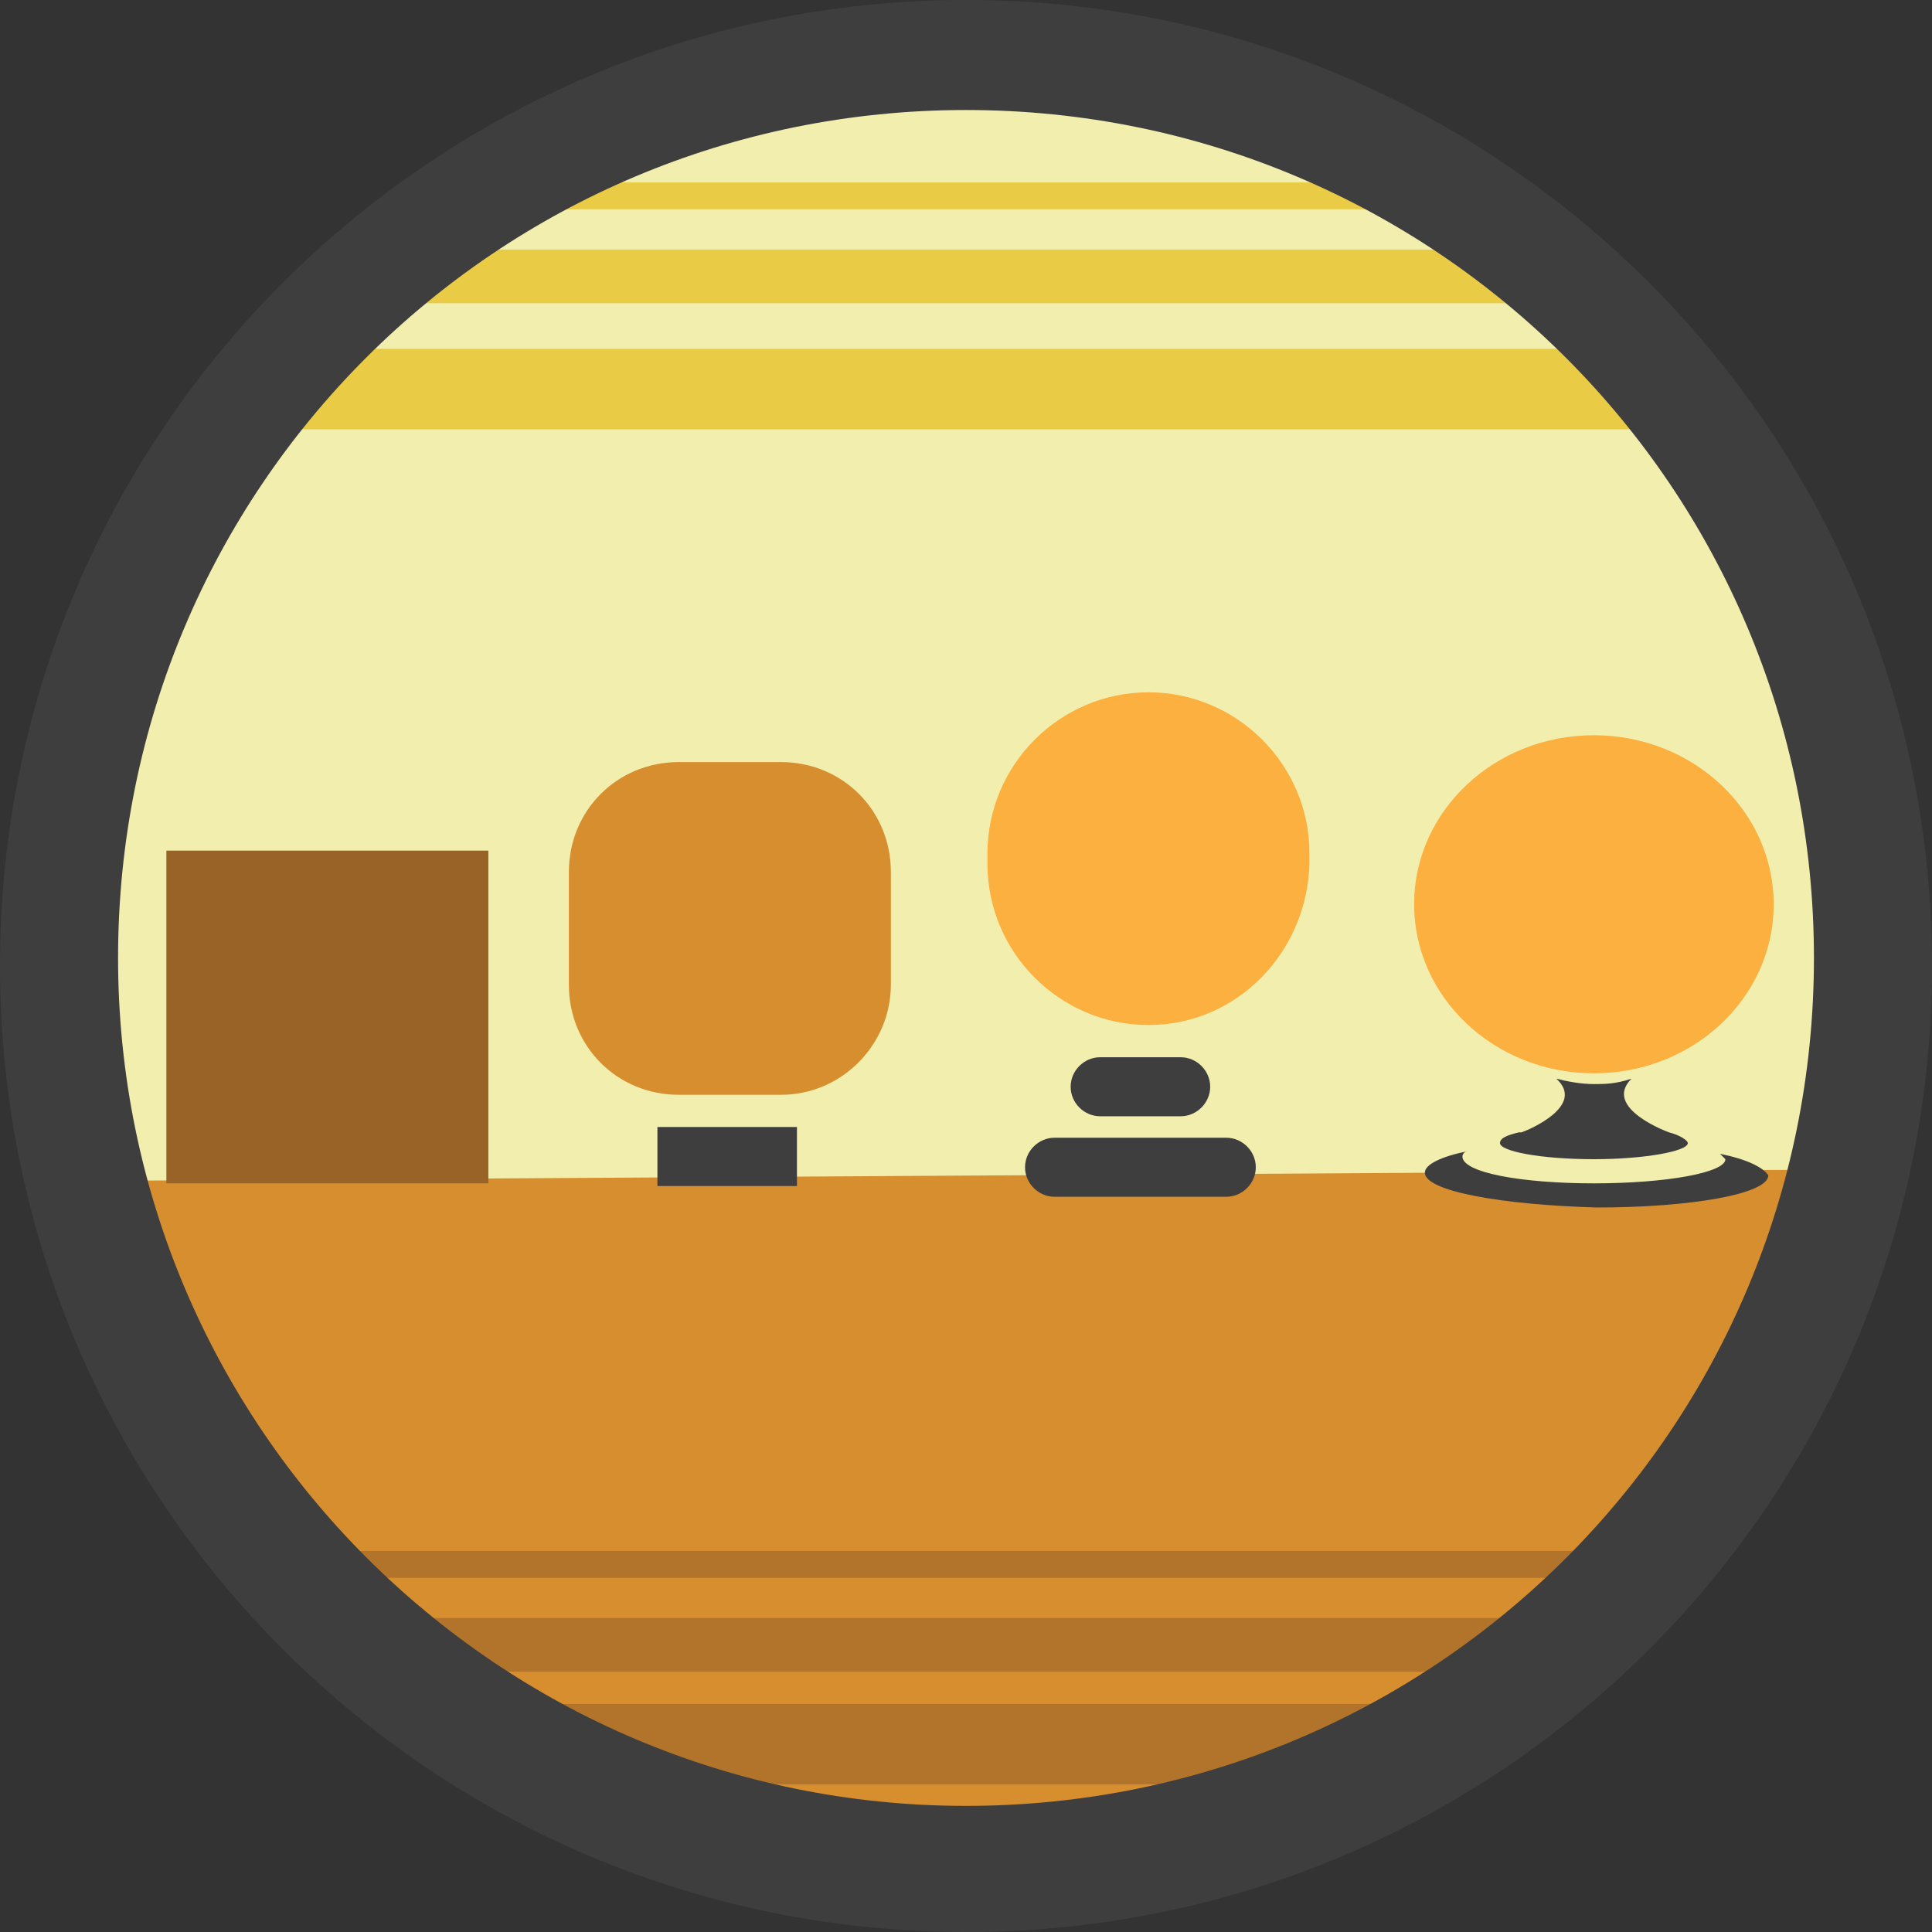
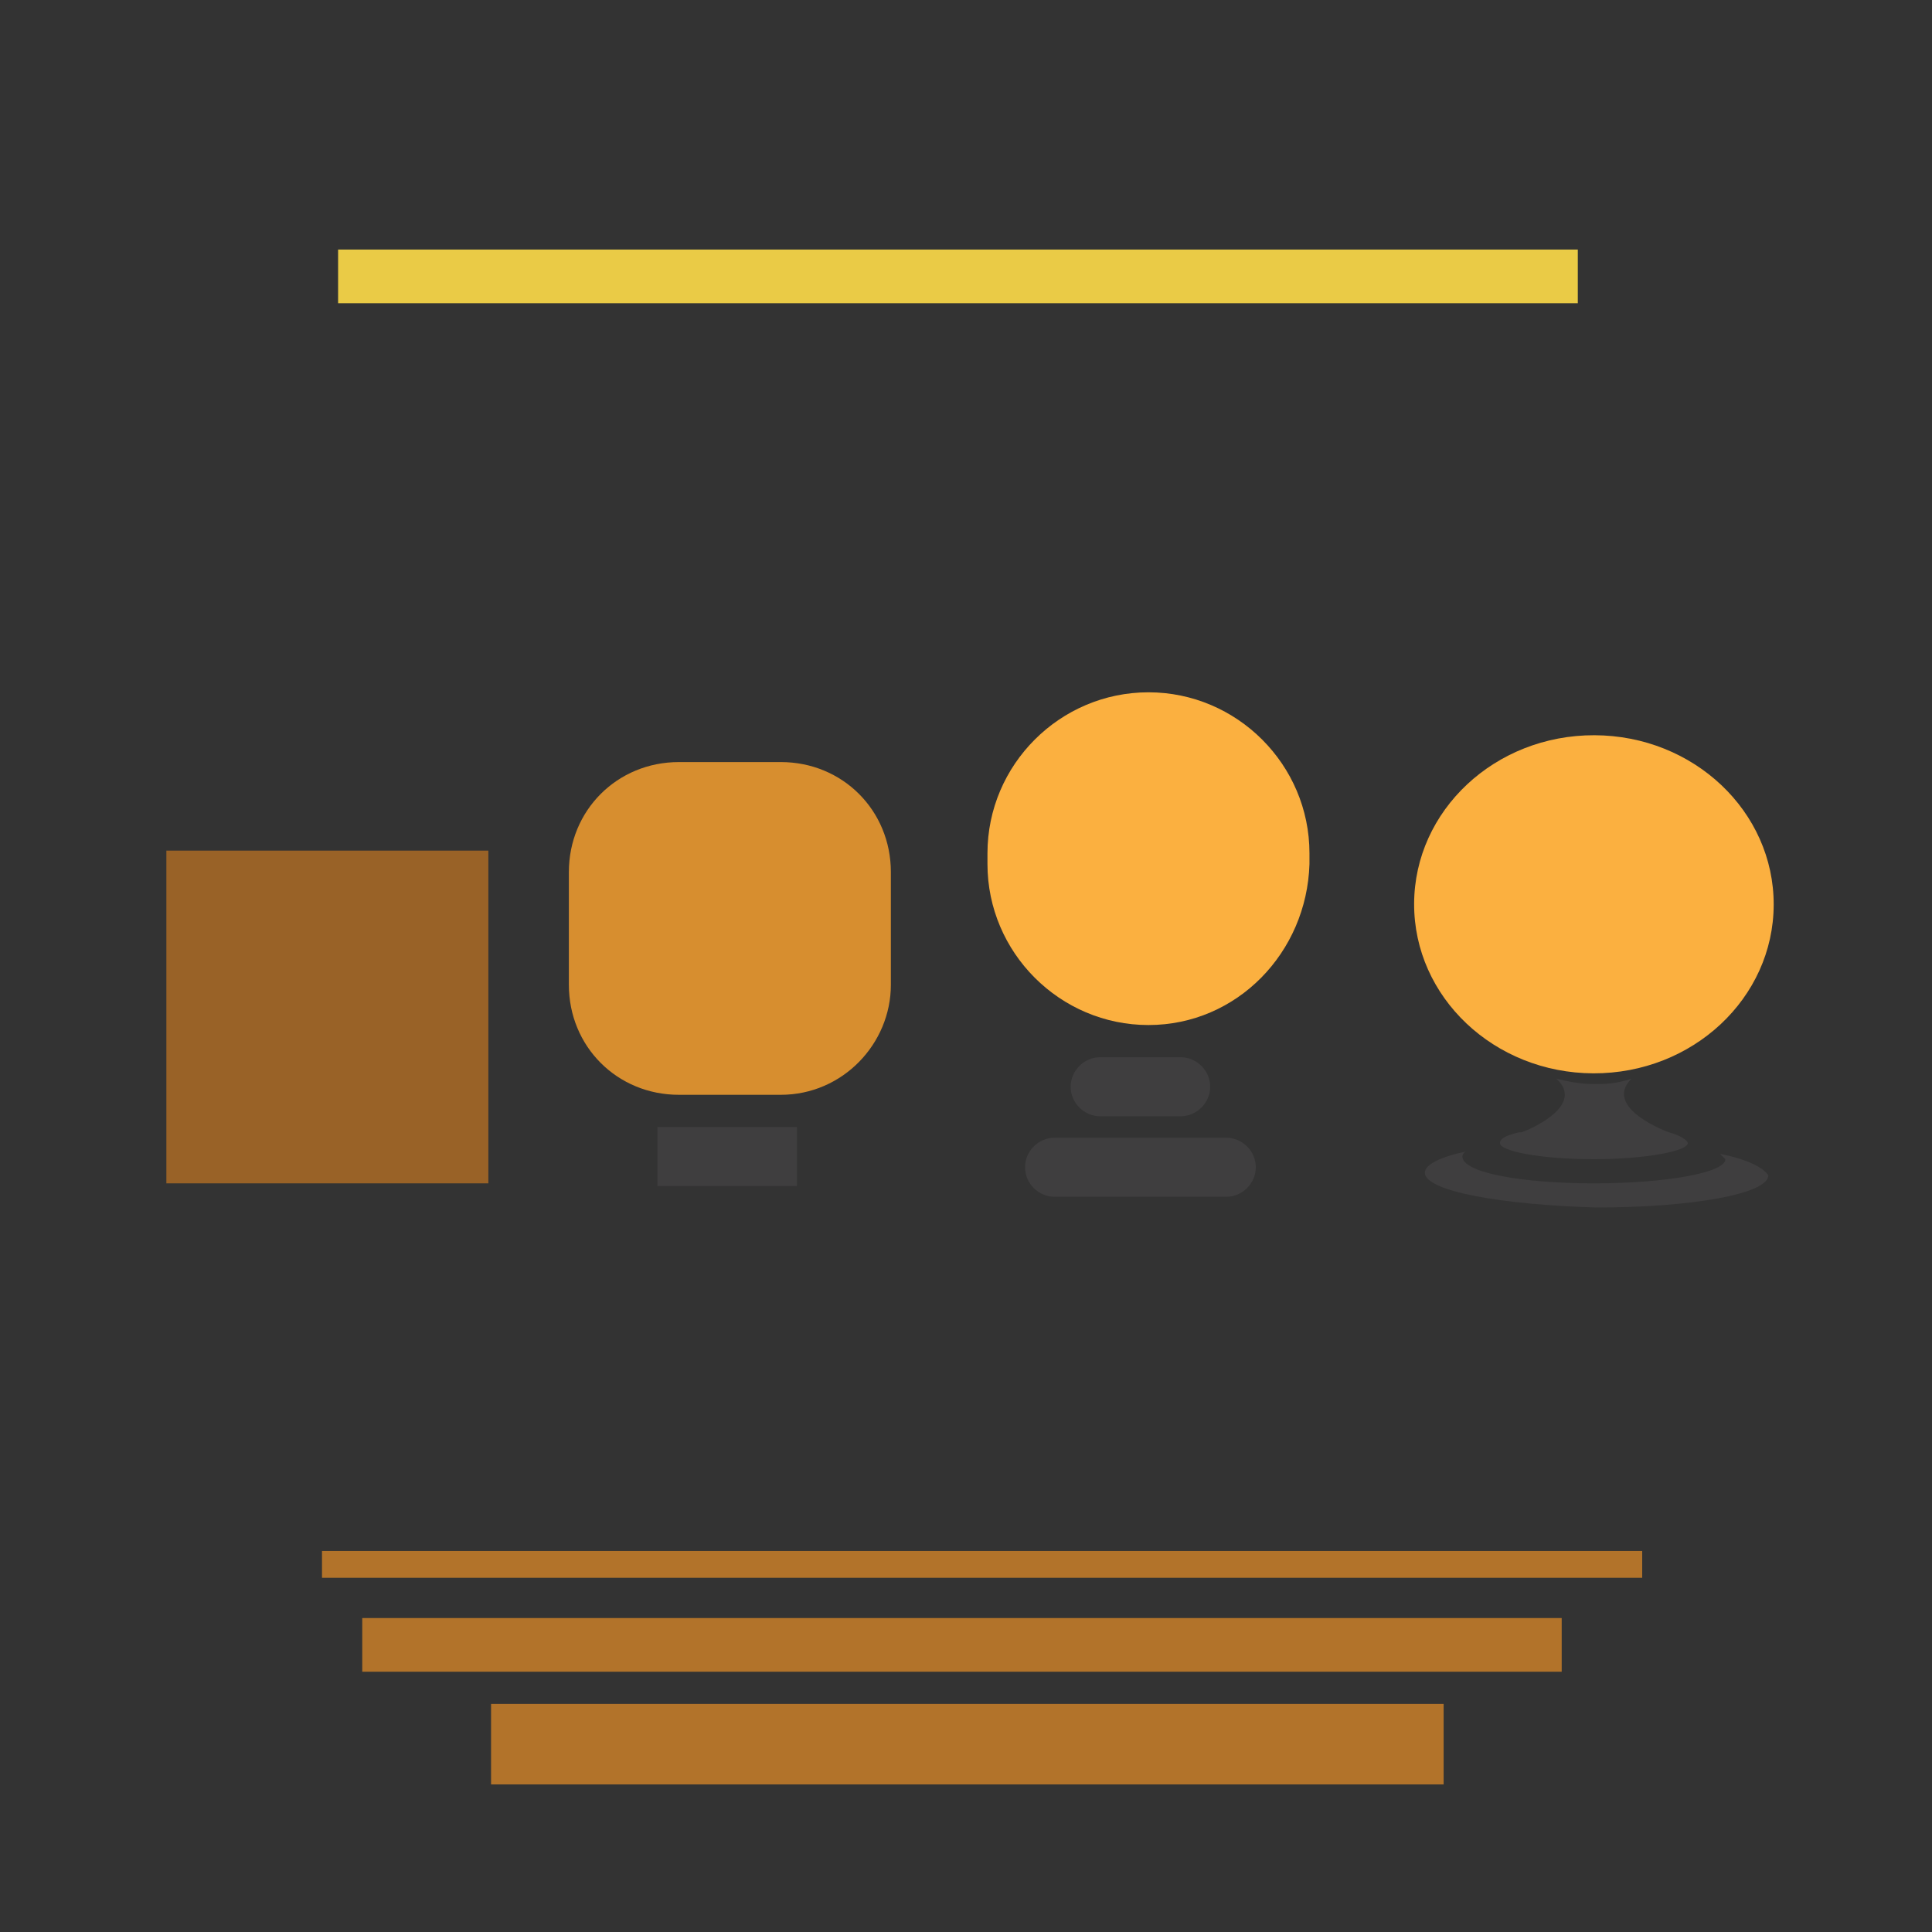
<svg xmlns="http://www.w3.org/2000/svg" version="1.1" id="Layer_1" x="0px" y="0px" viewBox="0 0 72 72" enable-background="new 0 0 72 72" xml:space="preserve">
  <rect x="0" y="0" width="72" height="72" fill="#333333" stroke="none" />
  <g id="_x2E_svg_6971_">
-     <circle id="_x2E_svg_6956_" fill="#F2EFAE" cx="36.5" cy="36.4" r="33.2" />
-   </g>
+     </g>
  <g id="_x2E_svg_6976_">
-     <rect x="16.8" y="6.8" fill="#EACB46" width="37.5" height="1" />
-   </g>
+     </g>
  <g id="_x2E_svg_6975_">
    <rect x="12.6" y="9.3" fill="#EACB46" width="46.2" height="2" />
  </g>
  <g id="_x2E_svg_6974_">
-     <rect x="10.2" y="13" fill="#EACB46" width="52.8" height="3" />
-   </g>
-   <path id="_x2E_svg_6973_" fill="#D78E2F" d="M4.8,44L54,43.7l5.4,1.1l5.3-1.2l4.1,0c0,0-9.8,26.1-31.2,26.1C11.8,69.7,4.8,44,4.8,44  z" />
+     </g>
  <g id="_x2E_svg_6970_">
    <rect x="12" y="57.8" fill="#B2732A" width="49.2" height="1" />
  </g>
  <g id="_x2E_svg_6966_">
    <rect x="13.5" y="60.3" fill="#B2732A" width="44.7" height="2" />
  </g>
  <g id="_x2E_svg_6965_">
    <rect x="18.3" y="63.5" fill="#B2732A" width="35.5" height="3" />
  </g>
-   <path id="_x2E_svg_6959_" fill="#3F3E3F" d="M0,36c0,19.9,16.1,36,36,36s36-16.1,36-36C72,16.1,55.9,0,36,0S0,16.1,0,36z M4.4,35.7  C4.4,18.2,18.5,4.1,36,4.1s31.6,14.1,31.6,31.6c0,17.5-14.1,31.6-31.6,31.6S4.4,53.1,4.4,35.7z" />
  <g id="_x2E_svg_6686_">
    <ellipse transform="matrix(1 2.911659e-03 -2.911659e-03 1 9.841521e-02 -0.173)" fill="#FBB040" cx="59.4" cy="33.7" rx="6.7" ry="6.3" />
    <g>
      <path fill="#3F3E3F" d="M59.4,40.4c-0.5,0-1-0.1-1.4-0.2c1.1,1-1,1.9-1.3,2c0,0-0.2,0-0.1,0c-0.4,0.1-0.7,0.2-0.7,0.4    c0,0.3,1.5,0.6,3.5,0.6c1.9,0,3.5-0.3,3.5-0.6c0-0.1-0.3-0.3-0.7-0.4c0,0,0,0,0,0c0,0,0,0,0,0l0,0c0,0-2.5-0.9-1.4-2    C60.2,40.4,59.8,40.4,59.4,40.4z" />
      <path fill="#3F3E3F" d="M64.1,43c0.1,0.1,0.2,0.2,0.2,0.2c0,0.5-2.2,0.9-4.9,0.9c-2.7,0-4.9-0.4-4.9-1c0-0.1,0.1-0.2,0.2-0.2    c-1,0.2-1.6,0.5-1.6,0.8c0,0.7,2.9,1.2,6.4,1.3c3.5,0,6.4-0.5,6.4-1.2C65.7,43.5,65.1,43.2,64.1,43z" />
    </g>
  </g>
  <rect id="_x2E_svg_6963_" x="6.2" y="31.7" fill="#996227" width="12" height="12.4" />
  <path id="_x2E_svg_6962_" fill="#D78E2F" d="M29.1,40.8h-3.8c-2.3,0-4.1-1.8-4.1-4.1v-4.2c0-2.3,1.8-4.1,4.1-4.1h3.8  c2.3,0,4.1,1.8,4.1,4.1v4.2C33.2,38.9,31.4,40.8,29.1,40.8z" />
  <path id="_x2E_svg_6961_" fill="#FBB040" d="M42.8,38.2L42.8,38.2c-3.3,0-6-2.7-6-6v-0.4c0-3.3,2.7-6,6-6h0c3.3,0,6,2.7,6,6v0.4  C48.7,35.5,46.1,38.2,42.8,38.2z" />
  <rect id="_x2E_svg_6960_" x="24.5" y="42" fill="#3F3E3F" width="5.2" height="2.2" />
  <path id="_x2E_svg_6958_" fill="#3F3E3F" d="M44,41.6h-3c-0.6,0-1.1-0.5-1.1-1.1l0,0c0-0.6,0.5-1.1,1.1-1.1h3c0.6,0,1.1,0.5,1.1,1.1  l0,0C45.1,41.1,44.6,41.6,44,41.6z" />
  <path id="_x2E_svg_6957_" fill="#3F3E3F" d="M45.7,44.6h-6.4c-0.6,0-1.1-0.5-1.1-1.1l0,0c0-0.6,0.5-1.1,1.1-1.1h6.4  c0.6,0,1.1,0.5,1.1,1.1l0,0C46.8,44.1,46.3,44.6,45.7,44.6z" />
  <g>
</g>
  <g>
</g>
  <g>
</g>
  <g>
</g>
  <g>
</g>
  <g>
</g>
  <g>
</g>
  <g>
</g>
  <g>
</g>
  <g>
</g>
  <g>
</g>
  <g>
</g>
  <g>
</g>
  <g>
</g>
  <g>
</g>
</svg>